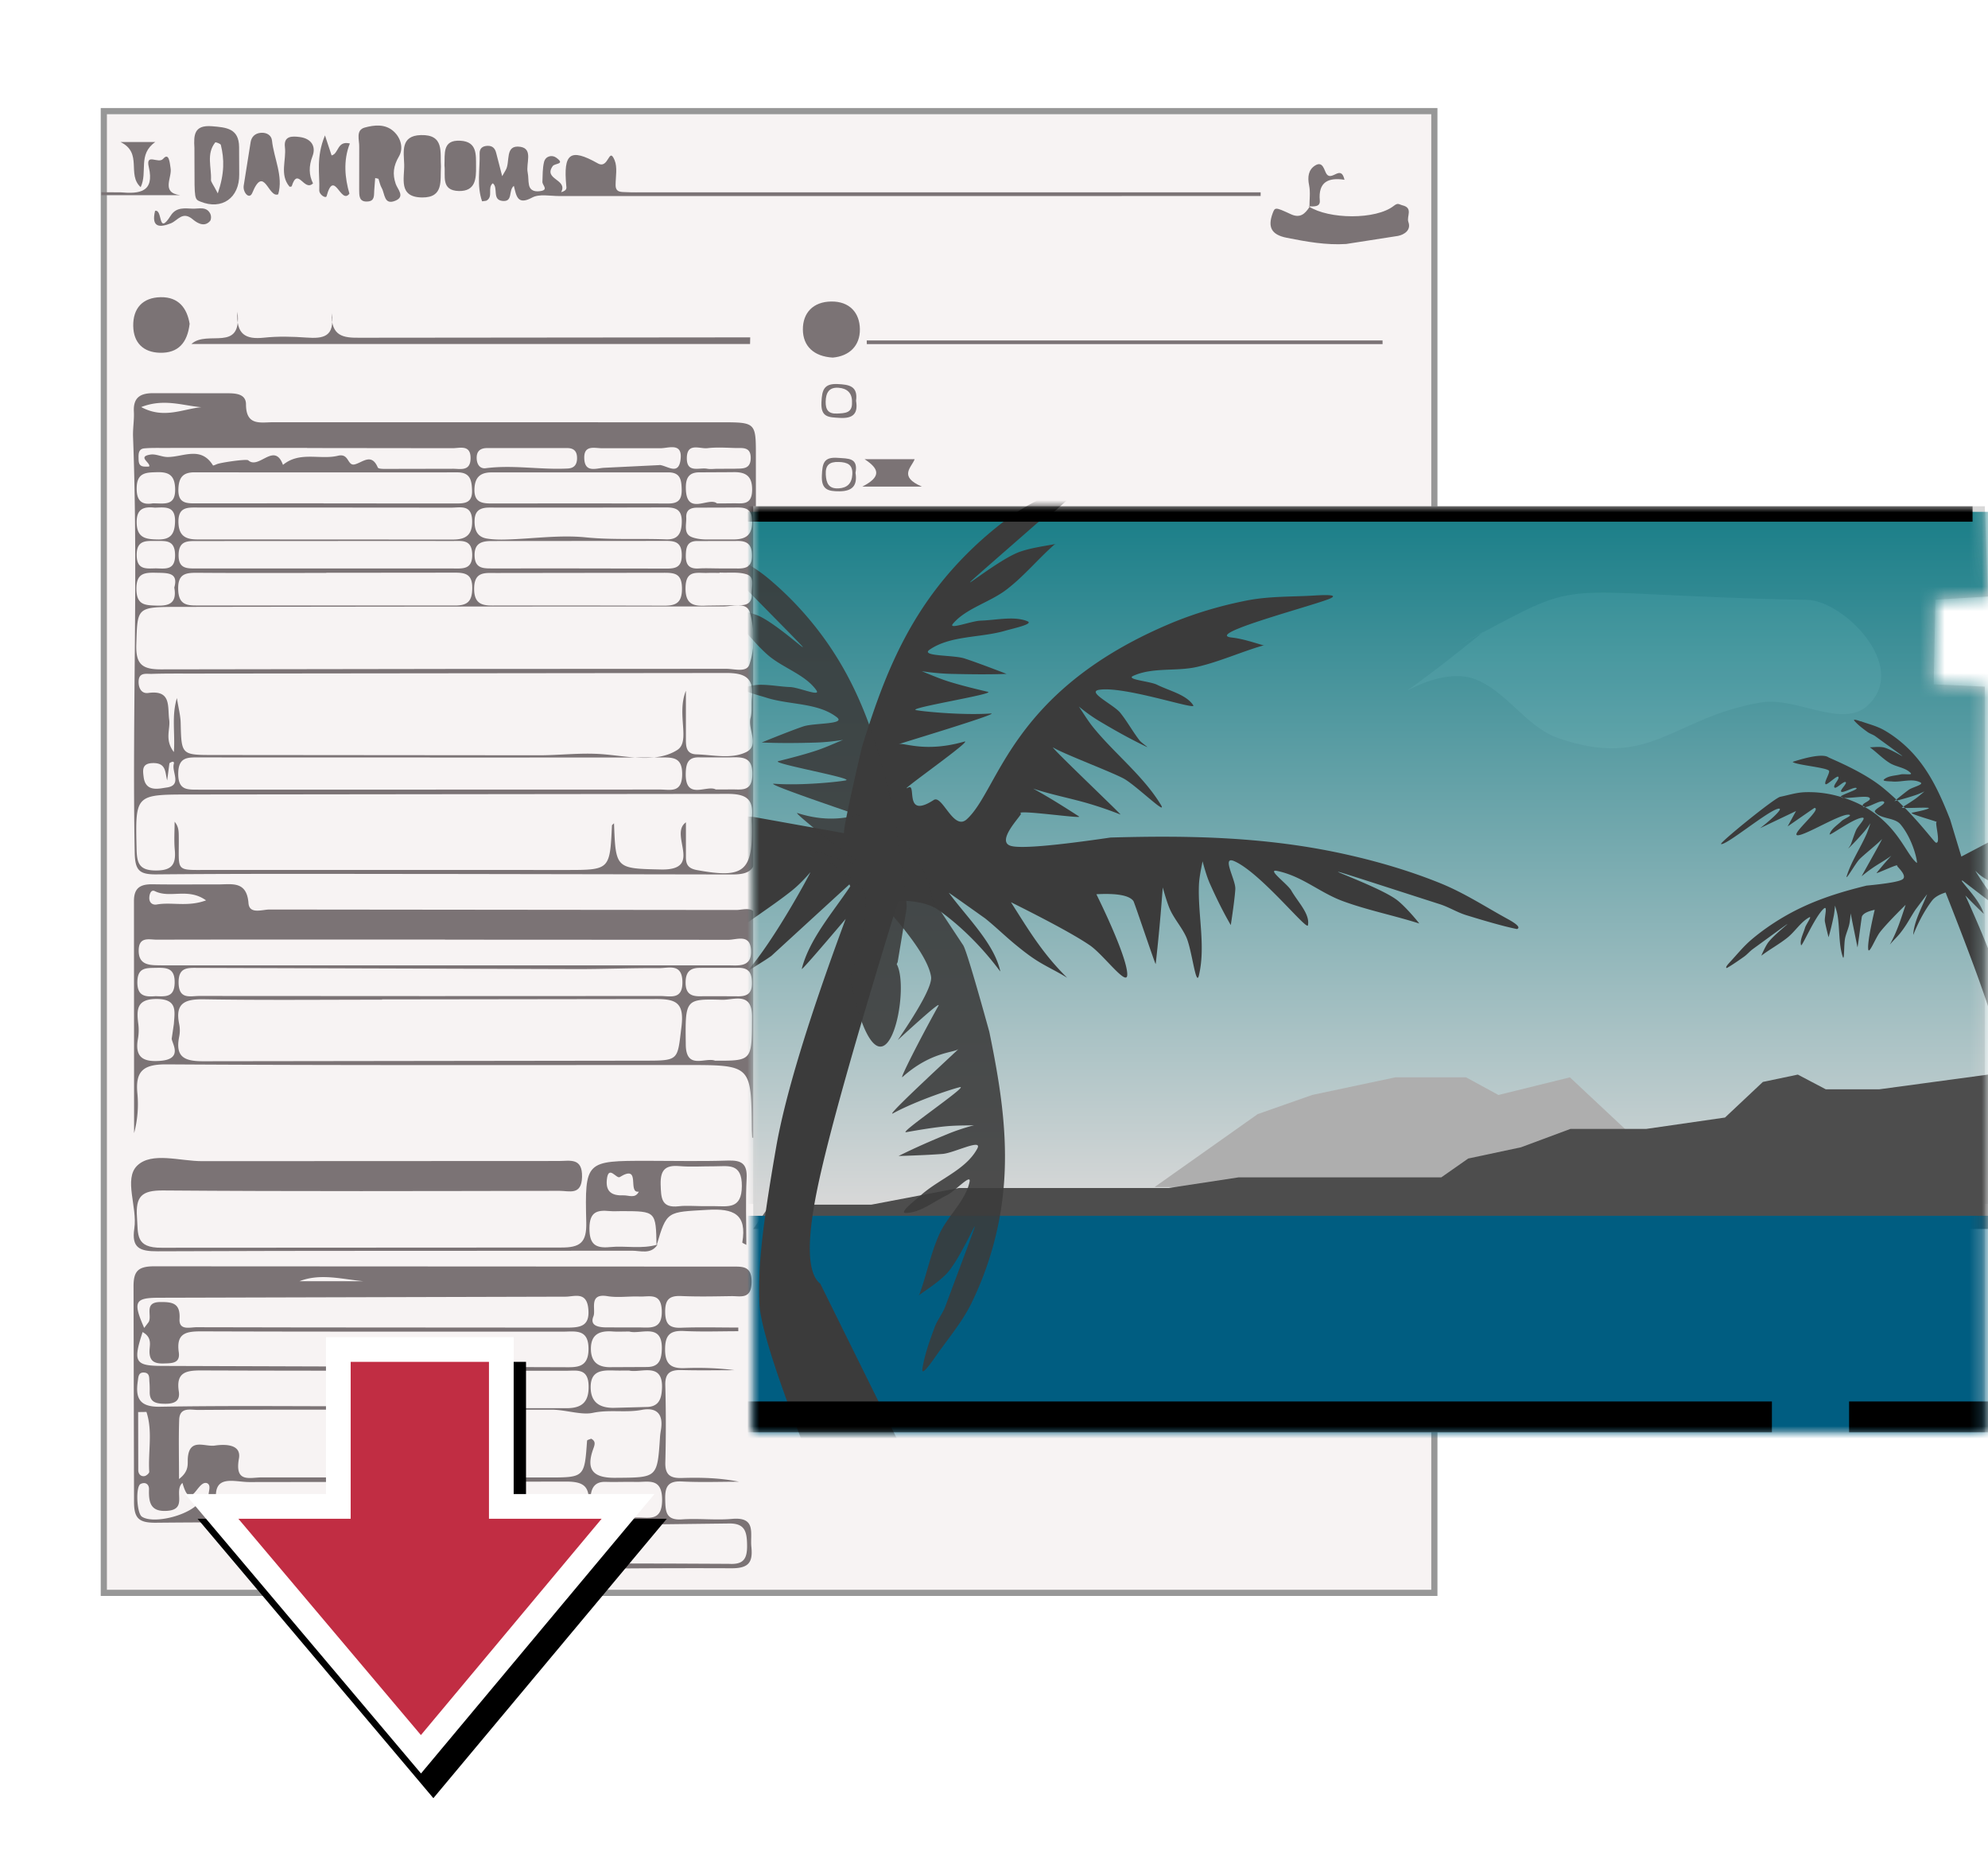
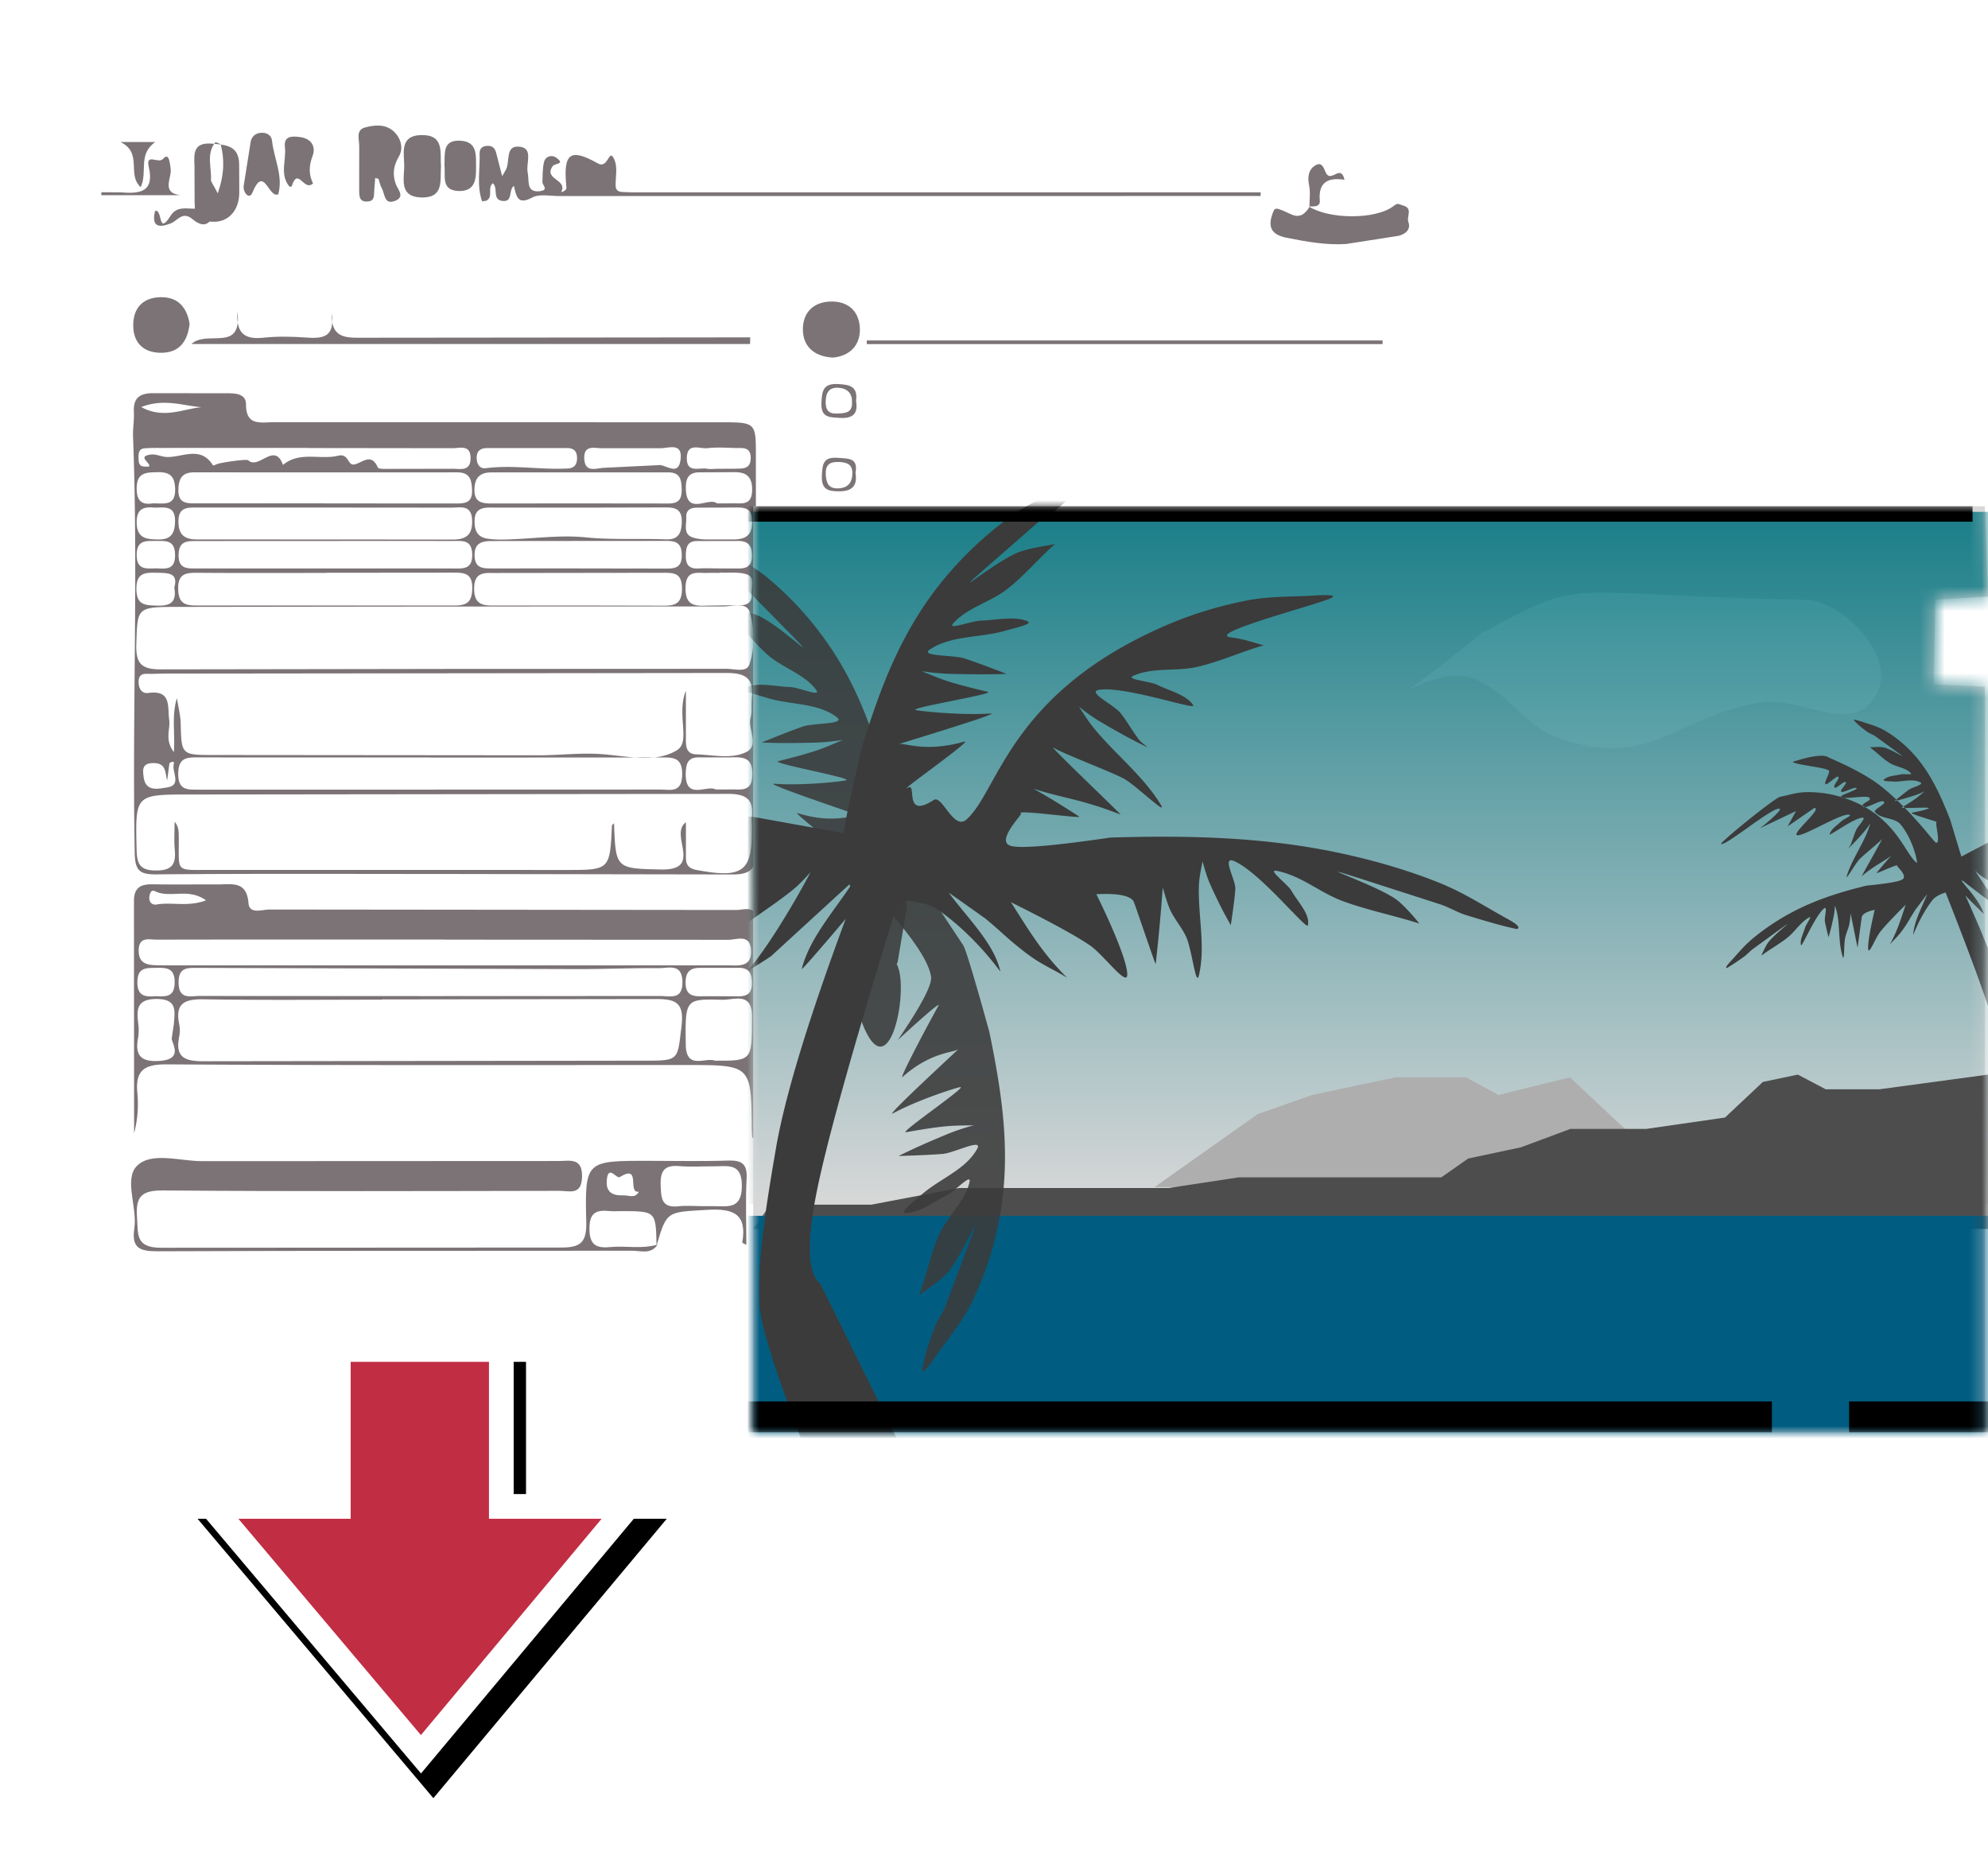
<svg xmlns="http://www.w3.org/2000/svg" xmlns:xlink="http://www.w3.org/1999/xlink" width="161" height="150">
  <style>.B{mask:url(#F)}</style>
  <defs>
    <filter x="-7.3%" y="-7.5%" width="114.7%" height="115.0%" id="A">
      <feOffset dx="2" dy="2" in="SourceAlpha" />
      <feGaussianBlur stdDeviation="1" />
      <feColorMatrix values="0 0 0 0 0 0 0 0 0 0 0 0 0 0 0 0 0 0 0.5 0" result="C" />
      <feMerge>
        <feMergeNode in="C" />
        <feMergeNode in="SourceGraphic" />
      </feMerge>
    </filter>
    <path id="B" d="M35.6 101.29V114H47l-18.903 22.628L9 114h11.4V101.29z" />
    <filter x="-15.8%" y="-14.1%" width="136.8%" height="139.6%" id="C">
      <feOffset dx="1" dy="2" in="SourceAlpha" />
      <feGaussianBlur stdDeviation="2" />
      <feComposite in2="SourceAlpha" operator="out" />
      <feColorMatrix values="0 0 0 0 0 0 0 0 0 0 0 0 0 0 0 0 0 0 0.5 0" />
    </filter>
    <path id="D" d="M0 0h99.74l.26 7.31-4.258.255-.14 6.86 4.138.186V75H0z" />
    <linearGradient x1="50%" y1="0%" x2="50%" y2="100%" id="E">
      <stop stop-color="#197e88" offset="0%" />
      <stop stop-color="#d8d8d8" offset="100%" />
    </linearGradient>
  </defs>
  <g transform="translate(6 7)" fill="none" fill-rule="evenodd">
    <g filter="url(#A)">
-       <path stroke="#979797" stroke-width=".5" fill="#f7f3f3" d="M.408 0h107.755v120H.408z" />
      <g fill="#7b7375">
        <path d="M8.31 23.977c-1.496-.118-3.03-.732-4.874-.01 1.83.988 3.352.154 4.874.01h0zM5.537 54.2c-.18-.658-.054-1.452-1.22-1.398-.842.04-.75.597-.684 1.125.157 1.25 1.232.94 1.872.85 1.258-.177.39-1.25.57-1.905.052-.2-.075-.25-.353-.063l-.185 1.4zM4.61 37.03c.767.013 1.602.195 1.567-1.133-.03-1.154-.73-1.087-1.487-1.086-.82.001-1.642-.116-1.62 1.173.02 1.17.752 1.064 1.54 1.046h0zm-.056-4.915c-.86-.092-1.505.033-1.486 1.214.02 1.256.76 1.345 1.712 1.362 1.033.02 1.373-.437 1.396-1.447.03-1.28-.774-1.158-1.622-1.13h0zm1.562 6.468c.343-1.207-.51-1.176-1.4-1.196-.956-.022-1.684-.024-1.67 1.327.016 1.34.76 1.3 1.7 1.334.996.026 1.59-.236 1.368-1.466h0zm-1.742-6.817c.922-.01 1.85.253 1.81-1.188-.032-1.102-.524-1.364-1.478-1.336-.845.025-1.59.017-1.634 1.2-.04 1.062.356 1.485 1.304 1.323h0zm45.703-2.8l1.42-.005c.587-.03 1.28.092 1.3-.845.018-.972-.693-.817-1.274-.834-.743-.022-1.496-.073-2.23.014-.62.073-1.655-.486-1.67.797-.015 1.258 1.01.75 1.644.868.26.05.54.008.8.005h0zm.116 8.07l1.403.002c.73.022 1.304-.053 1.307-1.034.003-.875-.36-1.208-1.19-1.193l-3.207.006c-.84-.016-.95.474-.965 1.164-.016.77.274 1.104 1.048 1.057.533-.032 1.07-.006 1.604-.003h0zm-4.765-8.38c.656.083 1.527.863 1.688-.438.18-1.453-1.035-.886-1.687-.918h-4.64c-.593.016-1.502-.316-1.472.803.033 1.246.986.802 1.648.78l4.464-.217zm4.636 3.114l1.158-.004c.744-.05 1.664.28 1.69-1.065.022-1.22-.587-1.498-1.618-1.46l-2.62.013c-.88-.013-1.14.452-1.13 1.268.022 2.327 1.85.684 2.52 1.247h0zm-.1 23.166l1.17-.002c.827-.034 1.764.276 1.8-1.184.037-1.482-.82-1.437-1.818-1.412h-2.428c-.894-.04-1.12.387-1.15 1.222-.088 2.326 1.698.976 2.424 1.375h0zm-.537-20.246l1.81.001c.978.012 1.683-.188 1.684-1.433.001-1.28-.815-1.155-1.626-1.153l-2.818.008c-.54-.001-.927.173-.9.792.026.575-.25 1.334.468 1.6.607.225 1.314.18 1.382.187h0zm.85 2.678l-.002.03c-.335 0-.67-.01-1.004.002-.823.026-1.727-.272-1.752 1.186-.025 1.403.668 1.516 1.728 1.46l2.81-.038c.566-.013.866-.336.824-.896s.315-1.36-.415-1.598c-.675-.22-1.456-.1-2.2-.145h0zM34.897 27.286c-1.146 0-2.292-.001-3.438.001-.568.001-.88.254-.854.857.02.48.277.835.73.776 2.22-.29 4.433.14 6.65.023.474-.024.724-.276.746-.762.026-.57-.196-.895-.8-.893-1.01.002-2.022.001-3.033-.002h0zm-18.018-.01c-3.925 0-7.85-.001-11.776.001-.473 0-.95-.007-1.42.036-.448.04-.47.413-.462.75.007.33-.01.708.482.724.135.004.38.013.388-.023.072-.318-.987-.784.1-.95.436-.067.913.195 1.373.198 1.272.008 2.705-.916 3.688.684.012.02.208-.06.3-.1.27-.13 2.415-.444 2.556-.316.858.782 2.116-1.536 2.81.37 1.355-1.126 3.007-.39 4.45-.74.936-.228.738.864 1.377.695.632-.167 1.347-.933 1.848.252.063.15.63.115.962.117l5.075-.01c.608-.013 1.468.26 1.48-.844.012-1.144-.876-.818-1.468-.822l-11.776-.014zm22.023 9.76l7.077.01c.804.01 1.242-.157 1.234-1.106-.01-.925-.427-1.138-1.234-1.134l-14.127.01c-.85-.002-1.453.17-1.416 1.218.035.99.68 1.003 1.392 1.002l7.074-.002zm.06-4.927c-2.434 0-4.868.004-7.302-.003-.693-.002-1.19.186-1.223.998-.03.756.16 1.374.996 1.513.53.088 1.08.092 1.62.076 2.132-.066 4.286-.384 6.39-.173 2.17.217 4.32.078 6.476.163.954.038 1.268-.435 1.295-1.37.03-1.05-.466-1.23-1.354-1.217l-6.897.015zm.01-.34l7.092.008c.91.018 1.167-.343 1.142-1.194-.023-.775-.145-1.327-1.087-1.326l-14.32.002c-.902 0-1.35.4-1.376 1.356-.03 1.095.63 1.165 1.45 1.16l7.098-.006zm-.21 8.268l6.876.014c1.034.02 1.607-.15 1.592-1.416-.015-1.21-.616-1.252-1.518-1.247l-13.543.017c-.89 0-1.758-.138-1.77 1.25-.013 1.48.917 1.387 1.89 1.384l6.473-.002zm-20.488-3l10.367.002c.827.001 1.64.12 1.6-1.177-.044-1.173-.808-1.05-1.54-1.05-6.91-.003-13.822.001-20.733.005-.763 0-1.482-.042-1.504 1.103-.022 1.155.67 1.12 1.455 1.118l10.367-.002zm.113-4.932c-3.444 0-6.89.003-10.334-.002-.837-.002-1.627-.078-1.603 1.19.02 1.108.588 1.395 1.528 1.395l20.668.01c1.07.002 1.615-.352 1.59-1.53-.03-1.347-.967-1.05-1.716-1.055l-10.13-.008zm-.19-.346v.01l10.742.006c.755.003 1.32-.072 1.29-1.062-.026-.845-.164-1.46-1.196-1.458a8804.52 8804.52 0 0 1-21.282-.003c-.948-.002-1.276.432-1.304 1.367-.033 1.114.593 1.153 1.415 1.148L18.2 31.76zm.213 5.64c-3.443 0-6.887.016-10.33-.01-.968-.007-1.69.008-1.65 1.347.035 1.154.584 1.312 1.52 1.3l20.86.004c1.023.004 1.42-.308 1.436-1.387.017-1.188-.582-1.284-1.51-1.276l-10.33.01zm8.406 14.944c-6.226 0-12.452.004-18.678-.004-.923-.001-1.694-.058-1.704 1.313-.01 1.396.782 1.29 1.695 1.3l37.333-.01c.82 0 1.75.305 1.783-1.18s-.782-1.42-1.79-1.417l-18.638.008zm1.248-7.168l22.754-.01c.648-.002 1.64.324 1.87-.347.462-1.34.425-2.856.046-4.198-.263-.93-1.427-.502-2.184-.503-14.693-.007-29.387.012-44.08.033-3.43.005-3.334.022-3.432 3.042-.053 1.637.5 2.033 2.07 2.018l22.957-.034zm19.486 12.418L47.55 60.4c-.007.624.196.936.896 1.064 3.79.7 4.522.123 4.453-3.658-.004-.203-.03-.41-.007-.61.162-1.506-.49-1.908-1.988-1.902l-43.682.05c-4.292.005-4.26.036-4.16 4.433.026 1.128.213 1.716 1.553 1.722 1.32.005 1.648-.504 1.54-1.677-.07-.752-.013-1.515-.013-2.273.336.4.33.797.336 1.193.04 2.986-.422 2.704 2.705 2.71l28.65.004c3.556 0 3.556 0 3.727-3.6.002-.047.08-.09.167-.184.138 3.673.138 3.668 3.8 3.745 3.5.074.61-2.843 2.03-3.824h0zm-.002-10.637v3.8c-.001.627-.023 1.308.844 1.336 1.348.042 2.804.402 4.014-.17 1.153-.547.13-1.847.38-2.787.136-.5.048-1.076.106-1.612.172-1.58-.493-2.025-2.08-2.02L7.54 45.55c-1.083 0-2.167-.01-3.25.025-.427.014-1.032-.152-1.064.586-.023.53.212 1.04.784.96 1.896-.263 1.546 1.116 1.693 2.173.107.767-.393 1.605.378 2.613.114-1.565-.2-2.873.245-4.372.133.84.292 1.42.306 2.005.062 2.603.047 2.605 2.706 2.606l26.2.023c1.724.01 3.428-.22 5.175-.094 2.054.148 4.413.76 6.138-.338 1.088-.693-.075-2.866.692-4.784h0zM27.853 61.78c-7.723 0-15.447-.036-23.17.033-1.4.013-1.745-.308-1.773-1.764-.212-11.225.293-22.453-.135-33.676-.026-.675.103-1.356.067-2.03-.064-1.2.578-1.515 1.63-1.5l5.894.006c.708-.002 1.556.037 1.556.9.002 1.773 1.19 1.445 2.23 1.446l36.167.005c2.93 0 2.9-.01 2.896 2.853l.015 31.717c.01 1.568-.36 2.07-2.005 2.05l-23.372-.04z" />
-         <path d="M16.258 94.76h5.16c-1.735-.16-3.466-.66-5.16 0m-12.4 10.588l-.67.01.01 4.716c.003.28.193.527.512.47.148-.027.384-.236.377-.35-.105-1.613.295-3.27-.228-4.847m38.916-6.844l1.005.001c.954.02 1.857.16 1.814-1.358-.042-1.486-1.003-1.113-1.8-1.144-.87-.033-1.76.11-2.6-.03-1.56-.258-.912 1.09-1.134 1.63-.333.806.478.902 1.116.9l1.61.002m.15 3.49c-.498 0-.835.01-1.17-.002-.998-.032-1.946-.013-1.93 1.38.015 1.223.75 1.643 1.833 1.646l2.818-.075c.67-.053 1.013-.417 1.098-1.176.294-2.613-1.665-1.528-2.65-1.775m.03-3.156c-.54 0-.947.025-1.35-.005-1.013-.075-1.75.195-1.76 1.376-.01 1.113.598 1.552 1.667 1.516l2.83-.013c.818.005 1.163-.344 1.232-1.207.2-2.487-1.67-1.4-2.62-1.666m-.423 15.066l.93-.002c.984-.056 2.15.424 2.15-1.434-.001-1.838-1.14-1.424-2.142-1.45-.806-.022-1.614.022-2.42-.006-.887-.03-1.186.49-1.228 1.25-.132 2.396 1.702 1.417 2.7 1.642m4.254 3.727l4.24.02c1.164.07 1.49-.37 1.478-1.5-.013-1.118-.176-1.802-1.507-1.767l-8.478.102c-2.022.04-.227 1.67-.945 2.453-.52.567.483.674.972.682l4.24.01M3.678 98.545l.364-.48c.293-.543-.416-1.605.933-1.617 1.01-.01 1.64.098 1.565 1.373-.055.963.856.662 1.387.668l8.74.016 21.14.014c1.154.005 2.004-.06 1.83-1.588-.156-1.356-1.143-.918-1.84-.918L4.874 96.1c-1.948.004-2.133.305-1.196 2.447m4.605 13.936c.194 1.003.683 1.467 1.643 1.463l28.464-.03c.817.001 1.19-.22 1.27-1.122.135-1.47-.464-1.814-1.846-1.805l-25.618.038c-1.25.003-3.03-.712-2.66 1.67-1.276-.134-.17-1.282-.762-1.577-.806-.297-1.304 2.42-1.998-.024-.737.654.44 2.12-1.196 2.258-1.396.117-1.545-.672-1.513-1.743.012-.406-.296-.62-.678-.43-.42.2-.316 2.366.1 2.648.95.642 4.077-.127 4.792-1.347m-4.73-13.608c-.8 2.446-.62 2.74 1.61 2.748l32.452.104c1.036.003 2.045.106 2.048-1.482.003-1.653-1.085-1.4-2.072-1.4-9.737-.005-19.474.012-29.21-.022-1.25-.004-2.134.096-1.9 1.7.127.91-.582.88-1.21.9-.7.02-1.168-.132-1.162-.992.004-.484.24-1.1-.546-1.544m17.65 6.004v.152l16.664.003c1.247.002 1.83-.49 1.793-1.836-.038-1.432-.983-1.197-1.826-1.197-9.822-.008-19.644.01-29.467-.026-1.26-.005-2.14.11-1.895 1.696.13.836-.422 1.012-1.13 1.003-.67-.008-1.235-.09-1.226-.95.003-.27.001-.543-.023-.812-.028-.315.048-.73-.424-.765-.48-.037-.47.373-.518.695-.202 1.386.138 2.102 1.8 2.073 5.415-.095 10.832-.036 16.248-.036M6.5 110.78c.862-.664.67-1.238.713-1.723.14-1.628 1.39-.867 2.18-.984.873-.13 2.164-.104 1.957 1.05-.36 2.007.886 1.526 1.866 1.527l23.148.007c2.973 0 2.97 0 3.18-2.978.004-.063.213-.11.33-.163.4.204.293.49.17.828-.602 1.67-.036 2.35 1.768 2.34 3.42-.025 3.42.038 3.64-3.304.013-.202.046-.402.078-.602.198-1.238-.325-1.83-1.563-1.595-1.307.247-2.614-.047-3.97.242-.918.196-2.188-.256-3.316-.258l-15.838-.002c-4.264.001-8.528-.007-12.792.022-.604.004-1.5-.272-1.54.792-.052 1.494-.013 2.99-.013 4.803m45.294-11.97c-1.47 0-2.943.056-4.41-.018-1.148-.058-1.523.36-1.52 1.51.002 1.193.497 1.536 1.583 1.497 1.35-.05 2.704-.01 4.057.167-1.422 0-2.845.03-4.266-.01-.89-.025-1.387.18-1.356 1.226a116.7 116.7 0 0 1 .002 6.257c-.025 1.002.402 1.286 1.33 1.257 1.545-.048 3.093-.013 4.64.302-1.543 0-3.1.06-4.63-.02-1.117-.058-1.373.42-1.35 1.43.024.975.024 1.733 1.36 1.64 1.347-.094 2.716.08 4.06-.04 1.987-.176 1.447 1.2 1.558 2.26.132 1.254-.206 1.747-1.62 1.74-6.496-.028-12.994.036-19.49.162-1.575.03-2.307-.422-2.018-2.048.283-1.598-.49-1.88-1.933-1.868-7.72.065-15.44-.01-23.158.065-1.44.014-1.792-.386-1.776-1.798l-.04-17.248c-.016-1.284.313-1.723 1.68-1.72l46.722.023c.937-.001 1.686-.076 1.652 1.3-.033 1.377-.9 1.08-1.645 1.092-1.354.02-2.7.052-4.062-.008-.962-.043-1.298.3-1.292 1.27.007.955.296 1.335 1.277 1.298 1.547-.058 3.097-.015 4.645-.015v.287" />
        <path d="M8.687 63.918c-1.467-1.05-2.902-.134-4.14-.744-.3-.15-.43.184-.453.48-.036.448.253.66.604.598 1.218-.216 2.493.218 3.99-.334m-4.046 7.76c.804.032 1.473.08 1.502-1.07.03-1.248-.678-1.24-1.543-1.224-.77.015-1.445-.03-1.475 1.1-.033 1.244.687 1.258 1.516 1.19m45.573.007l1.41.004c.762.03 1.28-.118 1.274-1.08-.006-.847-.277-1.248-1.155-1.222l-3.024.003c-.838-.016-1.196.328-1.196 1.202 0 .945.51 1.122 1.278 1.095l1.41-.003m-44.3 3.395l.17-1.16c.067-1 .303-1.99-1.354-2.01-1.685-.02-1.676.867-1.524 2.055a4.02 4.02 0 0 1-.036 1.185c-.262 1.5.442 1.873 1.805 1.77 1.98-.148.853-1.54.938-1.842m44.018 1.83c3.013.004 2.96.004 2.976-3.564.008-2.055-1.47-1.344-2.43-1.37-3.002-.083-2.984-.036-2.936 3.644.028 2.09 1.632.96 2.4 1.3M26.814 71.67l18.652-.007c.813-.002 1.83.345 1.8-1.16s-1.103-1.092-1.876-1.098c-2.228-.015-4.456.082-6.684.078l-30.662-.096c-.842-.002-1.598-.077-1.58 1.207.02 1.383.946 1.064 1.678 1.066l18.682.01m1.215-4.58c-7.784 0-15.568-.006-23.35.01-.605.001-1.438-.277-1.457.856-.018 1.064.666 1.203 1.468 1.218.8.016 1.62.006 2.43.007h43.834c.824-.001 1.925.19 1.862-1.21-.062-1.378-1.175-.857-1.84-.86L28.03 67.1m-5.09 4.86c-4.808 0-9.617.05-14.423-.03-1.52-.024-2.357.29-2.006 2.002a2.54 2.54 0 0 1 .006.997c-.343 1.667.393 2.025 1.965 2.018L44.18 76.9c2.853 0 2.67-.024 3.01-2.756.246-1.986-.484-2.25-2.176-2.234l-22.073.03m29.978 11.2c-.012-.233-.03-.467-.033-.7-.044-5.2-.044-5.187-5.342-5.187-14.015-.001-28.03.033-42.044-.053-1.865-.012-2.55.515-2.374 2.342.102 1.068.02 2.154-.267 3.23l-.01-18.796c-.004-1.11.562-1.376 1.527-1.36 1.76.03 3.52.003 5.28.01 1.118.003 2.326-.308 2.468 1.518.072.928 1.11.513 1.708.515l37.777.038c.628.004 1.64-.434 1.64.843l.004 17.598-.334.003" />
        <path d="M42.183 86.33c-.267.147-.912-1.023-1.038.208-.107 1.044.49 1.303 1.347 1.27.427-.017.95.29 1.246-.3-.97.166.24-2.293-1.555-1.176m6.62 2.35h1.013c1.134.003 2.25.27 2.263-1.622.013-1.912-1.127-1.6-2.242-1.604-.945-.004-1.896.063-2.834-.017-1.164-.1-1.53.36-1.5 1.502.036 1.055.036 1.92 1.47 1.75.6-.07 1.214-.012 1.822-.01m-3.557 3.137c-.533.793-1.355.472-2.05.473-12.804.02-25.608-.01-38.41.047-1.446.006-2.142-.25-1.9-1.85.26-1.73-.875-4.01.232-5.086 1.174-1.143 3.476-.356 5.28-.363l28.86-.013c.898 0 1.927-.3 1.887 1.294-.038 1.524-1.05 1.12-1.83 1.122-10.704.018-21.408.054-32.11-.03-1.736-.014-2.22.496-2.103 2.162.1 1.405-.147 2.5 2.013 2.477l32.312-.017c1.582.01 2.098-.404 2.06-2.033-.12-4.987-.056-4.99 4.962-4.99 2.168 0 4.338.053 6.503-.02 1.11-.037 1.588.246 1.523 1.453-.094 1.752-.024 3.513-.024 5.373-.197-.11-.333-.16-.328-.186.393-2.31-.695-2.775-2.813-2.65-3.287.193-3.295.05-4.133 2.903-.05-2.79-.05-2.79-2.796-2.8-.34 0-.68.027-1.016-.005-1.017-.098-1.606.08-1.62 1.368-.013 1.318.48 1.667 1.666 1.55 1.273-.125 2.57.18 3.835-.2" />
        <path d="M94.1 6.874h-2.133c-18.225 0-36.45-.001-54.676.003-.742 0-1.616-.193-2.2.125-1.21.657-1.277-.176-1.475-.95-.463.364-.048 1.293-.898 1.223-.902-.075-.335-1.07-.81-1.433-.456.37.057 1.075-.498 1.4-.05.03-.124.023-.367.062-.447-1.267-.16-2.596-.2-3.89-.01-.396.24-.592.64-.604.41-.013.608.208.7.574l.487 1.884.275-.478c.41-.653-.108-2.1 1.204-1.9 1.05.17.43 1.357.586 2.082.07.328.036.678.105 1.006.113.528.57.558.962.492.635-.107.115-.48.126-.742.022-.535.007-1.085.13-1.6.12-.495.644-.607.98-.366.784.562-.097.44-.276.69-.782 1.102 1.254 1.056.682 2.114.498-.146.433-.335.415-.535-.24-2.587.293-3.077 2.556-1.8.898.503.882-1.4 1.358-.26.243.58.084 1.337.082 2.013 0 .62.46.557.84.577.54.028 1.084.014 1.626.014h49.774l-.002.306" />
        <path d="M7.5 18.86c1.293-1.185 4.124.748 3.73-2.616-.13 1.858.68 2.26 2.146 2.103 1.14-.122 2.306-.09 3.452-.008 1.315.093 2.33-.028 2.025-1.97-.036 1.874.942 2 2.303 1.983l31.6-.03-.012.538H7.5z" />
        <path d="M62.194 18.572h41.773l.003.297H62.198l-.004-.297z" />
        <path d="M62.638 84.407h41.33l.002.376H62.64l-.002-.376" />
        <path d="M103.97 46.6H62.71v-.39h41.26l.001.39" />
        <path d="M97.988 7.715c1.634 1.056 5.444 1.093 6.888-.043.353-.278.423-.113.704-.044.89.216.316.9.478 1.348.24.652-.32 1.026-.84 1.13l-4.196.653c-1.618.106-3.222-.185-4.82-.503-1.216-.242-1.55-.84-1.144-1.96.2-.522.19-.547 1.494.056.742.343 1.133-.036 1.494-.582l-.058-.057z" />
        <path d="M103.384 53.32H58.918l-.001-.277h44.413l.053.277" />
        <path d="M59.397 86.742h43.954v.16H59.397v-.16" />
        <path d="M61.08 48.52h42.152v.137H61.086l-.007-.137" />
-         <path d="M9.638 6.66c.553-1.627.527-2.77.248-3.923-.025-.104-.427-.24-.455-.203-.74.932-.292 2.015-.344 3.037-.008.16.16.33.55 1.09M7.75 4.378l-.005-1.41c-.062-1.023-.037-1.862 1.416-1.745 1.167.094 2.19.173 2.202 1.684l.01 2.215c.024 1.907-1.404 2.912-3.14 2.207-.484-.197-.484-.197-.483-2.95" />
+         <path d="M9.638 6.66c.553-1.627.527-2.77.248-3.923-.025-.104-.427-.24-.455-.203-.74.932-.292 2.015-.344 3.037-.008.16.16.33.55 1.09M7.75 4.378c-.062-1.023-.037-1.862 1.416-1.745 1.167.094 2.19.173 2.202 1.684l.01 2.215c.024 1.907-1.404 2.912-3.14 2.207-.484-.197-.484-.197-.483-2.95" />
        <path d="M59.442 19.96c-1.534-.09-2.413-.924-2.42-2.276s.836-2.247 2.297-2.265c1.48-.018 2.303.905 2.32 2.238.018 1.353-.863 2.187-2.198 2.303" />
        <path d="M22.384 5.428l-.076.99c-.03.4.053.863-.527.9-.726.06-.686-.496-.693-.96l.004-3.45c.023-.555-.316-1.372.454-1.58.752-.204 1.636-.312 2.32.297.62.553.817 1.403.447 2.035-.453.773-.54 1.43-.264 2.237.15.438.782 1.022-.028 1.358-.932.387-.846-.574-1.11-1.032-.128-.224-.176-.494-.26-.743l-.27-.064" />
        <path d="M61.94 83.878c-.12 1.4-.945 2.28-2.3 2.262-1.35-.018-2.262-.88-2.258-2.32.004-1.45.95-2.282 2.29-2.28 1.353.002 2.2.864 2.278 2.337" />
        <path d="M59.637 43.345c1.414.153 2.296.873 2.278 2.315-.018 1.42-.88 2.292-2.273 2.277-1.376-.015-2.267-.876-2.264-2.295.002-1.427.902-2.143 2.26-2.296" />
        <path d="M4.965 19.57c-1.356-.03-2.15-.805-2.175-2.165-.025-1.446.77-2.308 2.22-2.336 1.47-.028 2.14.908 2.347 2.153-.18 1.55-.934 2.38-2.393 2.347z" />
        <path d="M27.71 4.502c-.073 1.1.253 2.504-1.52 2.49-1.967-.017-1.423-1.578-1.456-2.676-.03-1.013-.322-2.33 1.353-2.376 1.928-.052 1.542 1.423 1.624 2.562" />
        <path d="M14.533 6.736c-.803.34-1.143-2.45-2.1-.117-.238.58-.77-.03-.698-.57l.566-3.56c.077-.42.364-.697.83-.734.476-.037.852.207.896.622.155 1.46.927 2.88.505 4.36" />
        <path d="M27.995 4.413c.047-.964-.193-2.104 1.298-2.016 1.368.08 1.25 1.152 1.26 2.095.01.99-.04 2-1.387 1.978-1.482-.035-1.07-1.238-1.17-2.058" />
        <path d="M97.545 103.572c2.134-1.843 4.494-1.906 6.908-2.28-1.05 1.783-3.268 2.513-6.908 2.28" />
-         <path d="M61.84 30.407c1.554-.8 1.38-1.435.18-2.217h4.054c-.254.673-1.33 1.396.584 2.217H61.84z" />
        <path d="M17.35 5.853c-.733.704-1.225-1.39-1.724.232-.008.027-.163.053-.185.027-.814-.98-.24-2.13-.367-3.198-.112-.936.612-.893 1.21-.815.906.12 1.338.74 1.02 1.562-.31.805-.287 1.532.047 2.19" />
-         <path d="M18.318 1.962l.536 1.624c.59-.127.432-1.216 1.48-.967-.56 1.402-.39 2.84-.036 4.062-.698.95-1.233-2.077-1.85.21-.054.2-.61-.107-.592-.502.054-1.29-.287-2.622.464-4.427" />
        <path d="M6.584 6.806H.208v-.237l1.57.008c1.502.132 2.747-.003 2.274-2.04-.28-1.2.774-.23 1.162-.676.483-.558.534.356.6.75.146.77-.808 1.975.76 2.194" />
        <path d="M61.77 37.977l1.76.31 2.894.786c-2.006 1.442-4.2.87-4.645-1.093l-.008-.003z" />
        <path d="M4.557 8.077c.65-.162.197 2.08 1.27.382.447-.708 1.147-.582 1.782-.56.496.018 1.132-.215 1.433.436.072.156.07.448-.032.564-.502.582-1.156.067-1.408-.143-.822-.684-1.2.096-1.75.323-.926.376-1.62.345-1.293-1.002" />
        <path d="M98.046 7.77c-.002-.592.09-1.202-.028-1.77-.137-.667-.056-1.255.486-1.595.644-.404.735.41.927.684.433.622 1.167-.8 1.454.47-1.3-.2-2.137.167-2 1.683.052.542-.512.48-.908.47l.06.057" />
-         <path d="M61.777 37.98c.545-1.087 3.536-1.83 4.407-1.068.163.143.282.493.23.697-.14.534-.43.154-.73.093-1.32-.27-2.642-.292-3.913.275" />
        <path d="M1.764 2.503h2.81C3.14 3.51 3.98 4.914 3.393 6.158c-1.14-1.028.192-2.762-1.63-3.654" />
        <path d="M59.916 30.552c.7-.04 1.067-.4 1.11-1.12.05-.81-.397-.995-1.096-1.018-.748-.025-1.094.24-1.053 1.023.036.69.237 1.162 1.037 1.113m1.37-1.26c.162 1.018-.227 1.487-1.29 1.5-.94.004-1.492-.135-1.433-1.302.047-.94.13-1.496 1.283-1.408.864.066 1.67-.02 1.44 1.22" />
        <path d="M59.927 36.952c-.857.005-1 .517-1.046 1.185-.044.813.366 1.034 1.087.985.567-.038 1.048-.11 1.055-.856.007-.805-.377-1.22-1.096-1.314m1.35 1.113c.155.973-.112 1.475-1.156 1.362-.758-.082-1.616.236-1.562-1.122.038-.958.16-1.554 1.265-1.473.827.06 1.732.015 1.452 1.234" />
        <path d="M61 23.574c.022-.746-.398-1.118-1.083-1.17-.777-.06-1.036.407-1.05 1.124-.012.66.225.998.925.964.628-.03 1.25-.026 1.207-.916m.33-.113c.174 1.036-.237 1.448-1.334 1.38-.886-.055-1.53-.03-1.47-1.268.047-.987.193-1.526 1.32-1.472.922.044 1.65.16 1.483 1.36" />
      </g>
    </g>
    <use fill="#000" filter="url(#C)" xlink:href="#B" />
    <path stroke="#fff" stroke-width="2" d="M34.6 102.29V115h10.262l-16.77 20.073L11.152 115H21.4V102.29h13.2z" stroke-linejoin="square" fill="#c12d43" />
    <g transform="translate(55 34)">
      <mask id="F" fill="#fff">
        <use xlink:href="#D" />
      </mask>
      <use fill="#d8d8d8" xlink:href="#D" />
      <path fill="url(#E)" d="M-.45.45h102.517v56.046H-.45z" class="B" />
      <path fill="#aeaeae" transform="matrix(-1 0 0 1 105 0)" d="M32.5 52.207l6.36-5.957 5.788 1.428 2.62-1.428h5.735l6.733 1.428 4.407 1.55 8.355 5.91H39.08z" class="B" />
      <path fill="#4d4d4d" transform="matrix(-1 0 0 1 100 0)" d="M0 46.028l8.796 1.19h4.344l2.262-1.19 2.83.594 3.067 2.884 6.37.92h6.147l4.007 1.49 4.275.91 2.18 1.526h16.42l5.662.862h16.986l7.078 1.346h8.194l1.382 1.97H0z" class="B" />
      <path d="M56.78 11.445c11.537-6.074 6.274-4.31 28.596-3.86 2.867.057 8.228 5.298 4.94 8.498-2.064 2.008-5.828-.678-8.68-.198-7.207 1.21-8.95 5.505-16.444 2.89-2.616-.913-4.176-3.822-6.774-4.784-4.095-1.516-10.157 5.024.745-3.844" fill="#a7eff6" opacity=".28" class="B" />
      <path fill="#005d81" d="M-.45 57.463h102.517v18.36H-.45z" class="B" />
      <g fill="#3b3b3b" class="B">
        <path d="M-2.915 2.664C-1.084 3 .82 3.15 2.557 3.71A29.6 29.6 0 0 1 8.32 6.283c5.2 3.025 8.44 7.16 11.494 11.486 2.293 3.79 3.47 5.85 3.533 6.176l6.506-3.486c7.513-3.242 13.42-5.024 17.718-5.347 2.2-.165 4.443-.137 6.627.125 1.805.217 3.498.823 5.23 1.28 1.215.384 1.647.6 1.295.647-1.254.17-2.544.138-3.817.1-.68-.02-1.33-.247-2-.27l-2.214-.072c-10.373-.34-2.588-.13-.575.782.83.376 2.64.95 3.372 1.44-6.76-.752-10.722-1.068-11.886-.948-.744.077 1.073.803 1.57 1.268l.015.014c.817.8 2.018 1.496 2.28 2.5.13.496-1.19-.326-1.76-.627l-.035-.018c-1.75-.906-3.022-2.6-5.08-2.91-1.02-.155.77 1.52 1.066 2.304.323.854 1.372 3.465 1.172 3.275-1.06-1.007-3.806-4.178-4.156-4.72 2.13 4.623 3.398 7.803 3.805 9.54.255 1.087-1.34-1.95-2.13-2.863-.62-.718-1.487-1.293-2.094-2.018-.414-.494-.79-1.008-1.137-1.535l-.026-.04 2.303 6.566c.046.136-1.656-1.464-2.396-1.973-1.213-.834-2.54-1.563-3.732-2.416 2.864 3.274 4.442 5.262 4.735 5.962l.017.043c.38.984-2.204-1.12-3.383-1.565-1.883-.712-3.895-1.198-5.784-1.9-.693-.258-1.33-.605-1.94-.972-.114-.068 4.423 4.318 7.432 6.1l.036.02-.01-.004c-.767-.252-1.586-.403-2.357-.648l-7.803-3.558c-.003.06-.01.117-.015.175 2.042 1.603 4.482 3.052 5.8 5.143.076.12-1.468-.796-4.634-2.752 5.407 6.832 9.104 12.126 11.09 15.882l.2.38c3.242 6.15 4.236 8.608 4.98 11.205.506 1.767.506 6.58 0 14.436h-7.29l2.108-14.436c.738-1.104.025-3.56-2.14-7.373-2.09-3.68-6.576-10.412-13.462-20.196-1.397.485-2.346 1.062-2.845 1.732-2.304 3.092-3.227 6.38-3.236 6.286-.23-2.28 1.18-4.908 2-7.344.01-.034-.71.928-2.162 2.886-.612.934-1.098 1.878-1.7 2.813-.366.57-.744 1.14-1.2 1.695-.545.664-1.22 1.294-1.79 1.95l-.137.16.045-.088c1.26-2.457 1.743-4.612 2.392-7.136-2.53 2.486-4.197 4.252-5 5.298-.815 1.06-1.8 4.104-2.134 3.223-.35-.923-.05-4.202.355-6.998-1.62.432-2.514.917-2.683 1.453-.046.147-.087 5.525-.14 5.408a152.36 152.36 0 0 1-2.252-5.218l-.208-.5c.033.795.034 1.386.003 1.774-.068.864-.49 1.8-.575 2.67-.11 1.106.52 4.1-.008 3.236-1.267-2.075-1.424-4.675-2.264-6.956-.21-.567-.515-1.088-.805-1.616l-.07-.13c.042.832.04 1.452-.002 1.86-.13 1.24-.303 2.493-.577 3.762-.636-1.267-1.052-2.154-1.25-2.66-.272-.698.255-2.947-.615-2.18-1.73 1.53-3.848 7.183-4.07 6.79-.462-.817.195-2.052.41-3.1.125-.6 1.387-2.306.6-1.863-1.804 1.03-2.723 2.722-4.298 3.965-1.655 1.307-3.594 2.392-5.33 3.64-.03.022.577-1.554 1.107-2.34 1.367-2.026 9.566-7.826-3.182 1.372-.636.46-1.1 1.033-1.738 1.49-1.646 1.16-2.84 1.945-3.583 2.354-.304-.016-.15-.35.46-1l.058-.062c1.383-1.465 2.6-3 4.222-4.37 1.9-1.6 4.043-3.09 6.272-4.424C-9.3 34.85-3.243 32.762 2.928 30.95c4.548-.775 7.17-1.387 7.865-1.837 1.156-.746-1.656-2.13-1.562-2.25.415-.528-4.645 1.975-4.407 1.68 1.032-1.275 1.926-2.32 2.682-3.132l.157-.168-.032.024c-1.237.912-2.642 1.674-3.918 2.552-.74.51-1.448 1.048-2.127 1.607-.124.102 3.903-7.324 3.49-6.83-.607.725-4.092 3.506-4.713 4.223-.79.914-2.385 3.95-2.13 2.863.61-2.606 2.225-5.005 3.225-7.536.24-.606.397-1.23.565-1.85l.062-.226-.046.072c-.35.543-.738 1.074-1.177 1.576-.942 1.077-1.92 2.138-2.98 3.145l-.017.016c-.15.134.316-.462.398-.69.307-.858.468-1.746.79-2.6.297-.783 2.087-2.458 1.066-2.304-2.033.308-7.002 4.042-6.875 3.557.258-.986 1.422-1.676 2.237-2.458l.043-.042C-4 19.88-2.137 19.14-2.89 19.062c-1.746-.18-3.403.764-5.154.914-1.84.157-3.704-.055-5.553 0-.033.001-.076.016-.12.037l-.024.012.082-.055c.73-.49 1.426-1.022 2.257-1.398 2.142-.97-7.45-.384-8.616-.542-.547-.074-.092-.288 1.15-.61 1.783-.46 3.52-1.095 5.375-1.318 2.184-.263 4.43-.32 6.627-.125 13.912 1.237 17.2 8.54 20.417 9.972 1.317.586 1.252-2.53 2.054-2.315 2.847.76.848-1.743 1.65-1.598 1.288.232-6.345-2.104-5.462-2.135 3.254-.115 4.61-1.41 5.083-1.44.646-.042-8.79.18-7.822-.064 2.357-.596 5.36-1.94 5.675-2.136.59-.37-6.597.758-5.998.394.913-.554 1.82-1.114 2.678-1.715.602-.423 1.146-.893 1.698-1.358l.2-.17-.087.043c-.657.324-1.337.622-2.042.875-1.425.5-2.867.995-4.34 1.413 1.36-1.103 2.318-1.855 2.876-2.256.768-.55 3.4-1.263 2.424-1.543-1.945-.56-4.116.35-6.187.437l-.162.006c-.71.032-2.303.188-1.875-.176.868-.74 2.317-.86 3.53-1.202l.065-.018c.712-.206 2.793-.087 2.2-.457-1.38-.86-3.418-.722-5.017-1.302-1.68-.6-3.14-1.545-4.76-2.247-.028-.012-.073-.017-.124-.017h-.033l.106-.014c.948-.124 1.893-.3 2.85-.285 2.47.036 10.023 3.392-1.925-1.737-.597-.256-1.305-.324-1.9-.583l-.358-.156C-2.45 3.76-3.44 3.304-4.3 2.72c-.416-.28.098-.284 1.34-.064l.045.008z" transform="matrix(-.951 .309 .309 .951 22.157 -3.509)" />
        <path d="M88.01 18.076c.657.15 1.34.225 1.963.485.734.306 1.43.716 2.068 1.195 1.87 1.404 3.03 3.325 4.124 5.333l1.268 2.868 2.335-1.618c2.696-1.505 4.815-2.333 6.357-2.483.79-.077 1.594-.064 2.378.058.648.1 1.255.382 1.877.594.436.178.59.278.465.3-.45.08-.913.064-1.37.047-.244-.01-.478-.115-.72-.125l-.795-.033c-3.722-.158-.93-.06-.206.363.298.174.947.44 1.2.668l-4.265-.44c-.267.036.385.373.564.59l.005.007c.293.37.724.694.818 1.16.047.23-.427-.15-.632-.29l-.013-.01c-.628-.42-1.084-1.207-1.823-1.352-.366-.072.276.706.382 1.07l.42 1.52a26.06 26.06 0 0 1-1.491-2.192l1.365 4.43c.09.505-.48-.905-.764-1.33-.223-.333-.534-.6-.752-.937-.15-.23-.284-.468-.408-.713l-.01-.018.826 3.048c.016.063-.594-.68-.86-.916l-1.34-1.122 1.7 2.768.006.02c.136.457-.79-.52-1.214-.727-.676-.33-1.398-.556-2.075-.883-.25-.12-.478-.28-.696-.45-.04-.032 1.587 2.005 2.667 2.837l.013.01-.004-.002c-.275-.117-.57-.187-.846-.3l-2.8-1.652-.006.08c.733.744 1.608 1.417 2.08 2.388.027.056-.527-.37-1.663-1.278 1.94 3.172 3.267 5.63 3.98 7.374l1.04 5.915c.265-.512-1.03-2.19-1.807-3.958-.75-1.71-2.36-4.834-4.83-9.377-.5.225-.842.493-1.02.804-.827 1.436-1.158 2.962-1.16 2.92-.083-1.06.423-2.28.714-3.4.004-.016-.255.43-.776 1.34-.22.434-.394.872-.6 1.306a8.53 8.53 0 0 1-.43.787c-.196.308-.438.6-.643.906l-.05.075.016-.04c.452-1.14.625-2.14.858-3.313-.908 1.154-1.506 1.974-1.794 2.46-.292.492-.646 1.905-.766 1.496-.126-.428-.018-1.95.127-3.25-.58.2-.902.426-.963.675-.017.068-.03 2.565-.05 2.51l-.808-2.423-.074-.237c.012.37.012.644.001.824-.024.4-.176.836-.206 1.24-.04.513.187 1.904-.003 1.502-.455-.963-.51-2.17-.812-3.23-.075-.263-.185-.505-.29-.75l-.025-.06c.015.386.015.674-.001.864-.047.576-.11 1.157-.207 1.747-.228-.588-.378-1-.45-1.236-.098-.324.092-1.368-.22-1.012-.62.7-1.38 3.335-1.46 3.153-.166-.38.07-.953.148-1.44.045-.283.498-1.07.22-.865-.647.478-.977 1.264-1.542 1.84-.594.607-1.3 1.11-1.913 1.7-.01.01.207-.722.397-1.086.49-.94 3.432-3.634-1.142.637-.228.213-.395.48-.624.692-.59.54-1.02.903-1.286 1.093-.11-.008-.054-.162.165-.465l.02-.03c.496-.68.933-1.398 1.515-2.03.685-.743 1.45-1.434 2.25-2.054 2.08-1.612 4.25-2.58 6.464-3.423 1.632-.36 2.573-.644 2.822-.853.415-.346-.594-.988-.56-1.044.15-.245-1.667.917-1.58.78.37-.592.69-1.077.962-1.454l.056-.078-.01.01c-.444.424-.948.777-1.406 1.185-.266.236-.52.486-.763.746-.044.047 1.4-3.4 1.252-3.17-.218.337-1.412 1.544-1.635 1.878-.284.424-.912 1.917-.82 1.413.22-1.2.798-2.324 1.157-3.5.086-.28.142-.57.203-.86l.022-.105-.017.034c-.126.252-.265.5-.422.732-.338.5-.69.992-1.07 1.46l-.006.007c-.054.062.113-.214.143-.32.1-.398.168-.81.284-1.207.106-.364.75-1.14.382-1.07-.73.143-2.512 1.877-2.467 1.65.093-.458.5-.778.803-1.14l.016-.02c.17-.216.84-.56.57-.595-.627-.084-3.3 2.086-3.94 2.155-.66.073 1.74-2.39 1.075-2.363-.012 0-1.957 1.74-1.973 1.75l.522-1.317-2.73 1.74c.262-.227 1.974-2.035 1.23-1.734-.85.344-3.777 3.458-4.195 3.385-.196-.034 3.832-4.227 4.278-4.376.64-.214 1.263-.508 1.93-.612a8.91 8.91 0 0 1 2.378-.058c2.383.274 3.897 1.2 4.955 2.145 1.158 1.045 1.768 2.137 2.37 2.485.093.054-.46-1.77-1.687-2.93-.55-.52-1.644-.212-2.174-.747-.184-.185.82-.734.624-.9-.273-.23-1.373.81-1.635.583-.278-.24.713-.55.416-.773-.27-.204-2.052.428-2.3.226-.155-.126 1.33-.75 1.175-.87-.176-.137-1.03.566-1.2.432-.13-.102.404-.705.278-.802-.163-.126-.7.662-.854.54-.183-.145.368-.767.193-.902-.13-.1-.826.816-.948.718-.166-.134.286-1 .135-1.12-.286-.23-2.77-.133-2.997-.344 2.353-1.097 2.764-.742 2.846-.714.403.14 2.932.816 4.63 1.882 2.61 1.637 4.65 3.863 4.823 3.904.462.108-.306-1.646-.136-1.66.232-.02-2.412-.396-2.066-.51.846-.277 1.183-.42 1.295-.512.212-.172-2.367.352-2.152.183a17.6 17.6 0 0 0 .961-.796c.216-.196.41-.415.61-.63l.072-.078-.03.02c-.236.15-.48.29-.733.406a20.55 20.55 0 0 1-1.557.656c.488-.512.832-.86 1.032-1.047.275-.256 1.22-.586.87-.717-.698-.26-1.477.162-2.22.203h-.058c-.255.015-.826.087-.673-.082.31-.344.83-.4 1.266-.558l.023-.01c.255-.096 1.002-.04.79-.212-.495-.4-1.227-.335-1.8-.605-.603-.283-1.126-.718-1.708-1.043a.1.1 0 0 0-.044-.008h-.012l.038-.006c.34-.057.68-.14 1.023-.132.887.017 3.597 1.575-.69-.806-.214-.12-.468-.15-.682-.27l-.13-.072c-.357-.202-.713-.414-1.02-.685-.15-.13.035-.132.48-.03l.016.004z" transform="matrix(.993 .122 -.122 .993 4.502 -11.277)" />
        <path d="M-.553 31.173c1.734.344 3.538.512 5.183 1.1a26.73 26.73 0 0 1 5.459 2.711c4.935 3.187 7.996 7.545 10.888 12.102 2.173 3.994 3.288 6.163 3.346 6.507l.8 4.302c-.003.062-.008.124-.015.184 1.934 1.69 3.355 12.72-3.168 2.414-.115-3.606-.535-5.916-1.26-6.93-.376-.525-2.2-1.13-5.502-1.814 3.226-.084 4.655-.182 4.288-.294-2.963-.903-6.442-2.1-6.098-2.123 3.082-.12 4.366-1.486 4.815-1.518.612-.044-8.325.2-7.4-.067 2.233-.628 5.08-2.043 5.376-2.25.56-.39-6.25.8-5.68.415.865-.584 1.725-1.173 2.537-1.807.57-.445 1.086-.94 1.608-1.43l.2-.178-.082.046c-.622.34-1.266.656-1.935.922-1.35.538-2.716 1.048-4.11 1.488C9.974 43.792 10.882 43 11.4 42.578c.727-.58 3.22-1.33 2.296-1.626-1.842-.59-3.9.37-5.86.46l-.154.007c-.674.034-2.18.198-1.776-.186.822-.78 2.195-.907 3.343-1.266l.06-.02c.674-.217 2.646-.09 2.083-.482-1.306-.907-3.238-.76-4.753-1.372-1.592-.643-2.973-1.628-4.51-2.367-.027-.013-.07-.018-.117-.018h-.03l.1-.014c.898-.13 1.793-.315 2.7-.3 2.34.038 9.495 3.574-1.824-1.83-.565-.27-1.236-.342-1.8-.614l-.34-.164c-.943-.458-1.88-.94-2.697-1.554-.394-.296.093-.3 1.27-.068l.042.008z" opacity=".884" transform="matrix(.719 -.695 -.695 -.719 36.761 90.986)" />
        <path d="M-9.803 6.423c1.734.344 3.538.512 5.183 1.1a26.73 26.73 0 0 1 5.459 2.711c4.935 3.187 7.996 7.545 10.888 12.102 2.173 3.994 3.288 6.163 3.346 6.507l.8 4.302c-.003.062-.008.124-.015.184 1.934 1.69 3.355 12.72-3.168 2.414-.115-3.606-.535-5.916-1.26-6.93-.376-.525-2.2-1.13-5.502-1.814 3.226-.084 4.655-.182 4.288-.294-2.963-.903-6.442-2.1-6.098-2.123 3.082-.12 4.366-1.486 4.815-1.518.612-.044-8.325.2-7.4-.067 2.233-.628 5.08-2.043 5.376-2.25.56-.39-6.25.8-5.68.415.865-.584 1.725-1.173 2.537-1.807.57-.445 1.086-.94 1.608-1.43l.2-.178-.082.046c-.622.34-1.266.656-1.935.922-1.35.538-2.716 1.048-4.11 1.488 1.287-1.162 2.195-1.954 2.724-2.376.727-.58 3.22-1.33 2.296-1.626-1.842-.59-3.9.37-5.86.46l-.154.007c-.674.034-2.18.198-1.776-.186.822-.78 2.195-.907 3.343-1.266l.06-.02c.674-.217 2.646-.09 2.083-.482-1.306-.907-3.238-.76-4.753-1.372-1.592-.643-2.973-1.628-4.51-2.367-.027-.013-.07-.018-.117-.018h-.03l.1-.014c.898-.13 1.793-.315 2.7-.3 2.34.038 9.495 3.574-1.824-1.83-.565-.27-1.236-.342-1.8-.614l-.34-.164c-.943-.458-1.88-.94-2.697-1.554-.394-.296.093-.3 1.27-.068l.042.008z" opacity=".884" transform="matrix(.94 .342 -.342 .94 8.113 .33)" />
      </g>
      <path d="M-1.25 72.5H82.5V75H-1.25zm0-72.5h100v1.25h-100zm90 72.5H100V75H88.75z" fill="#000" class="B" />
    </g>
  </g>
</svg>